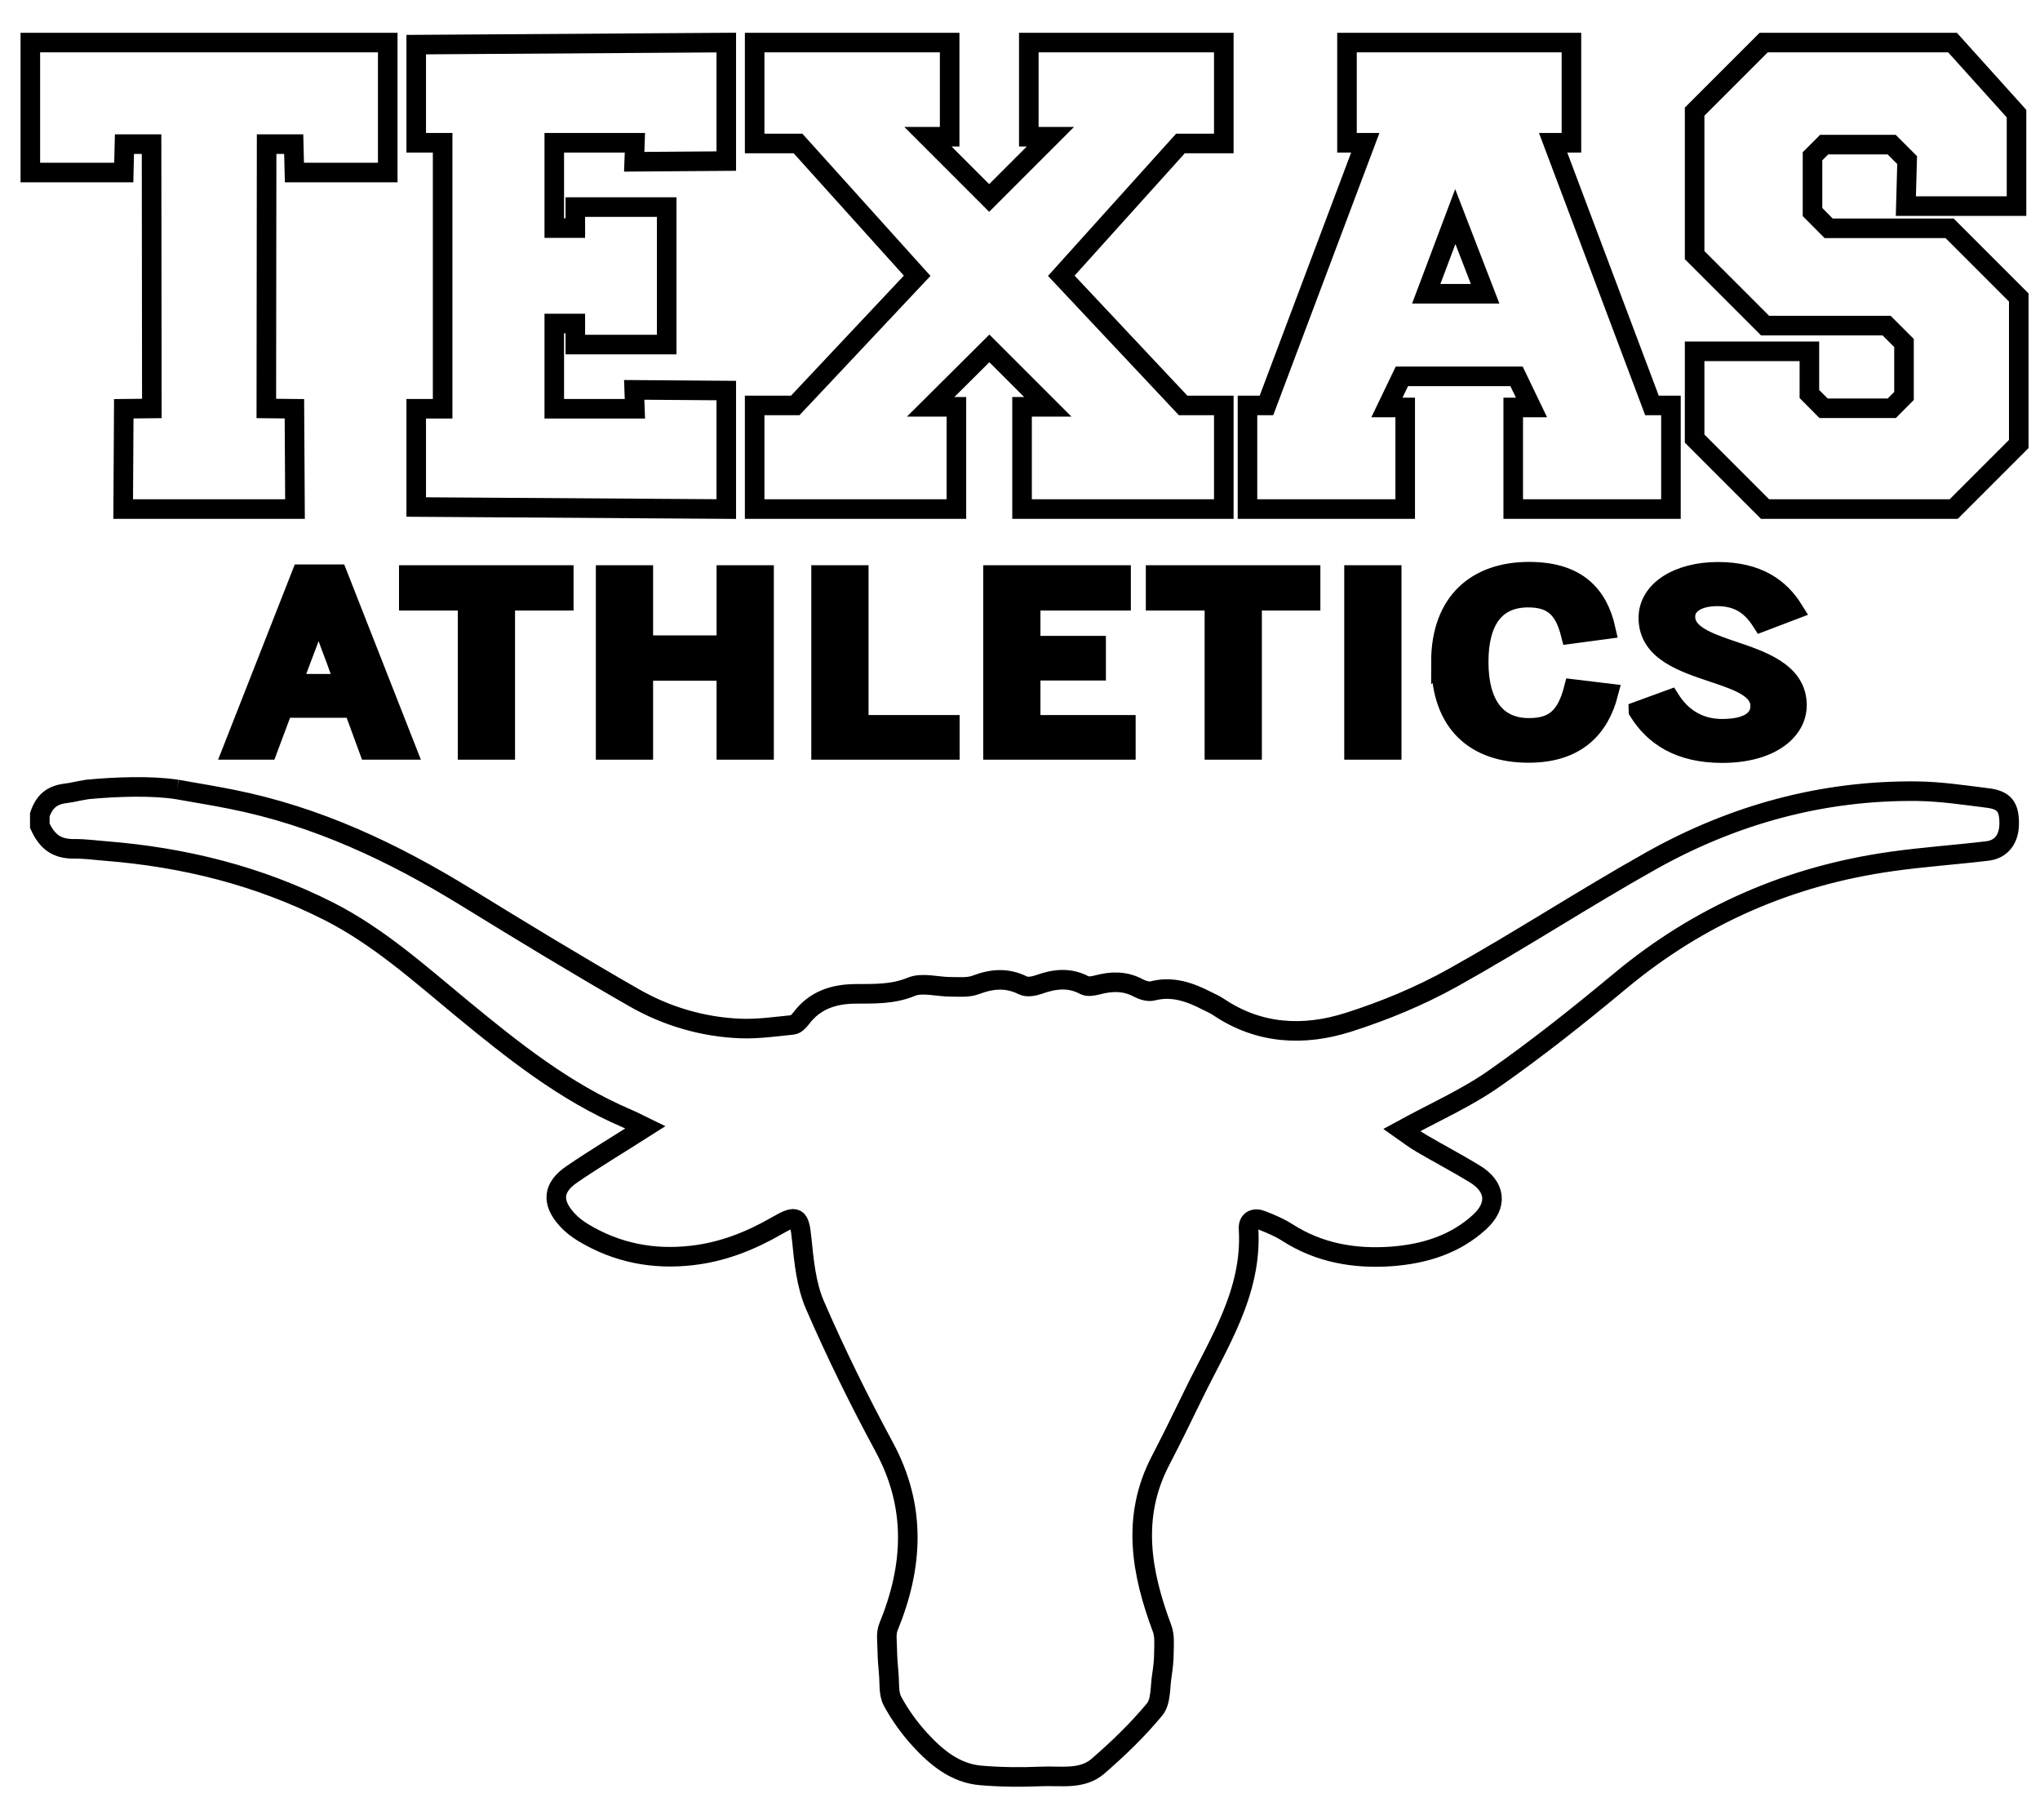
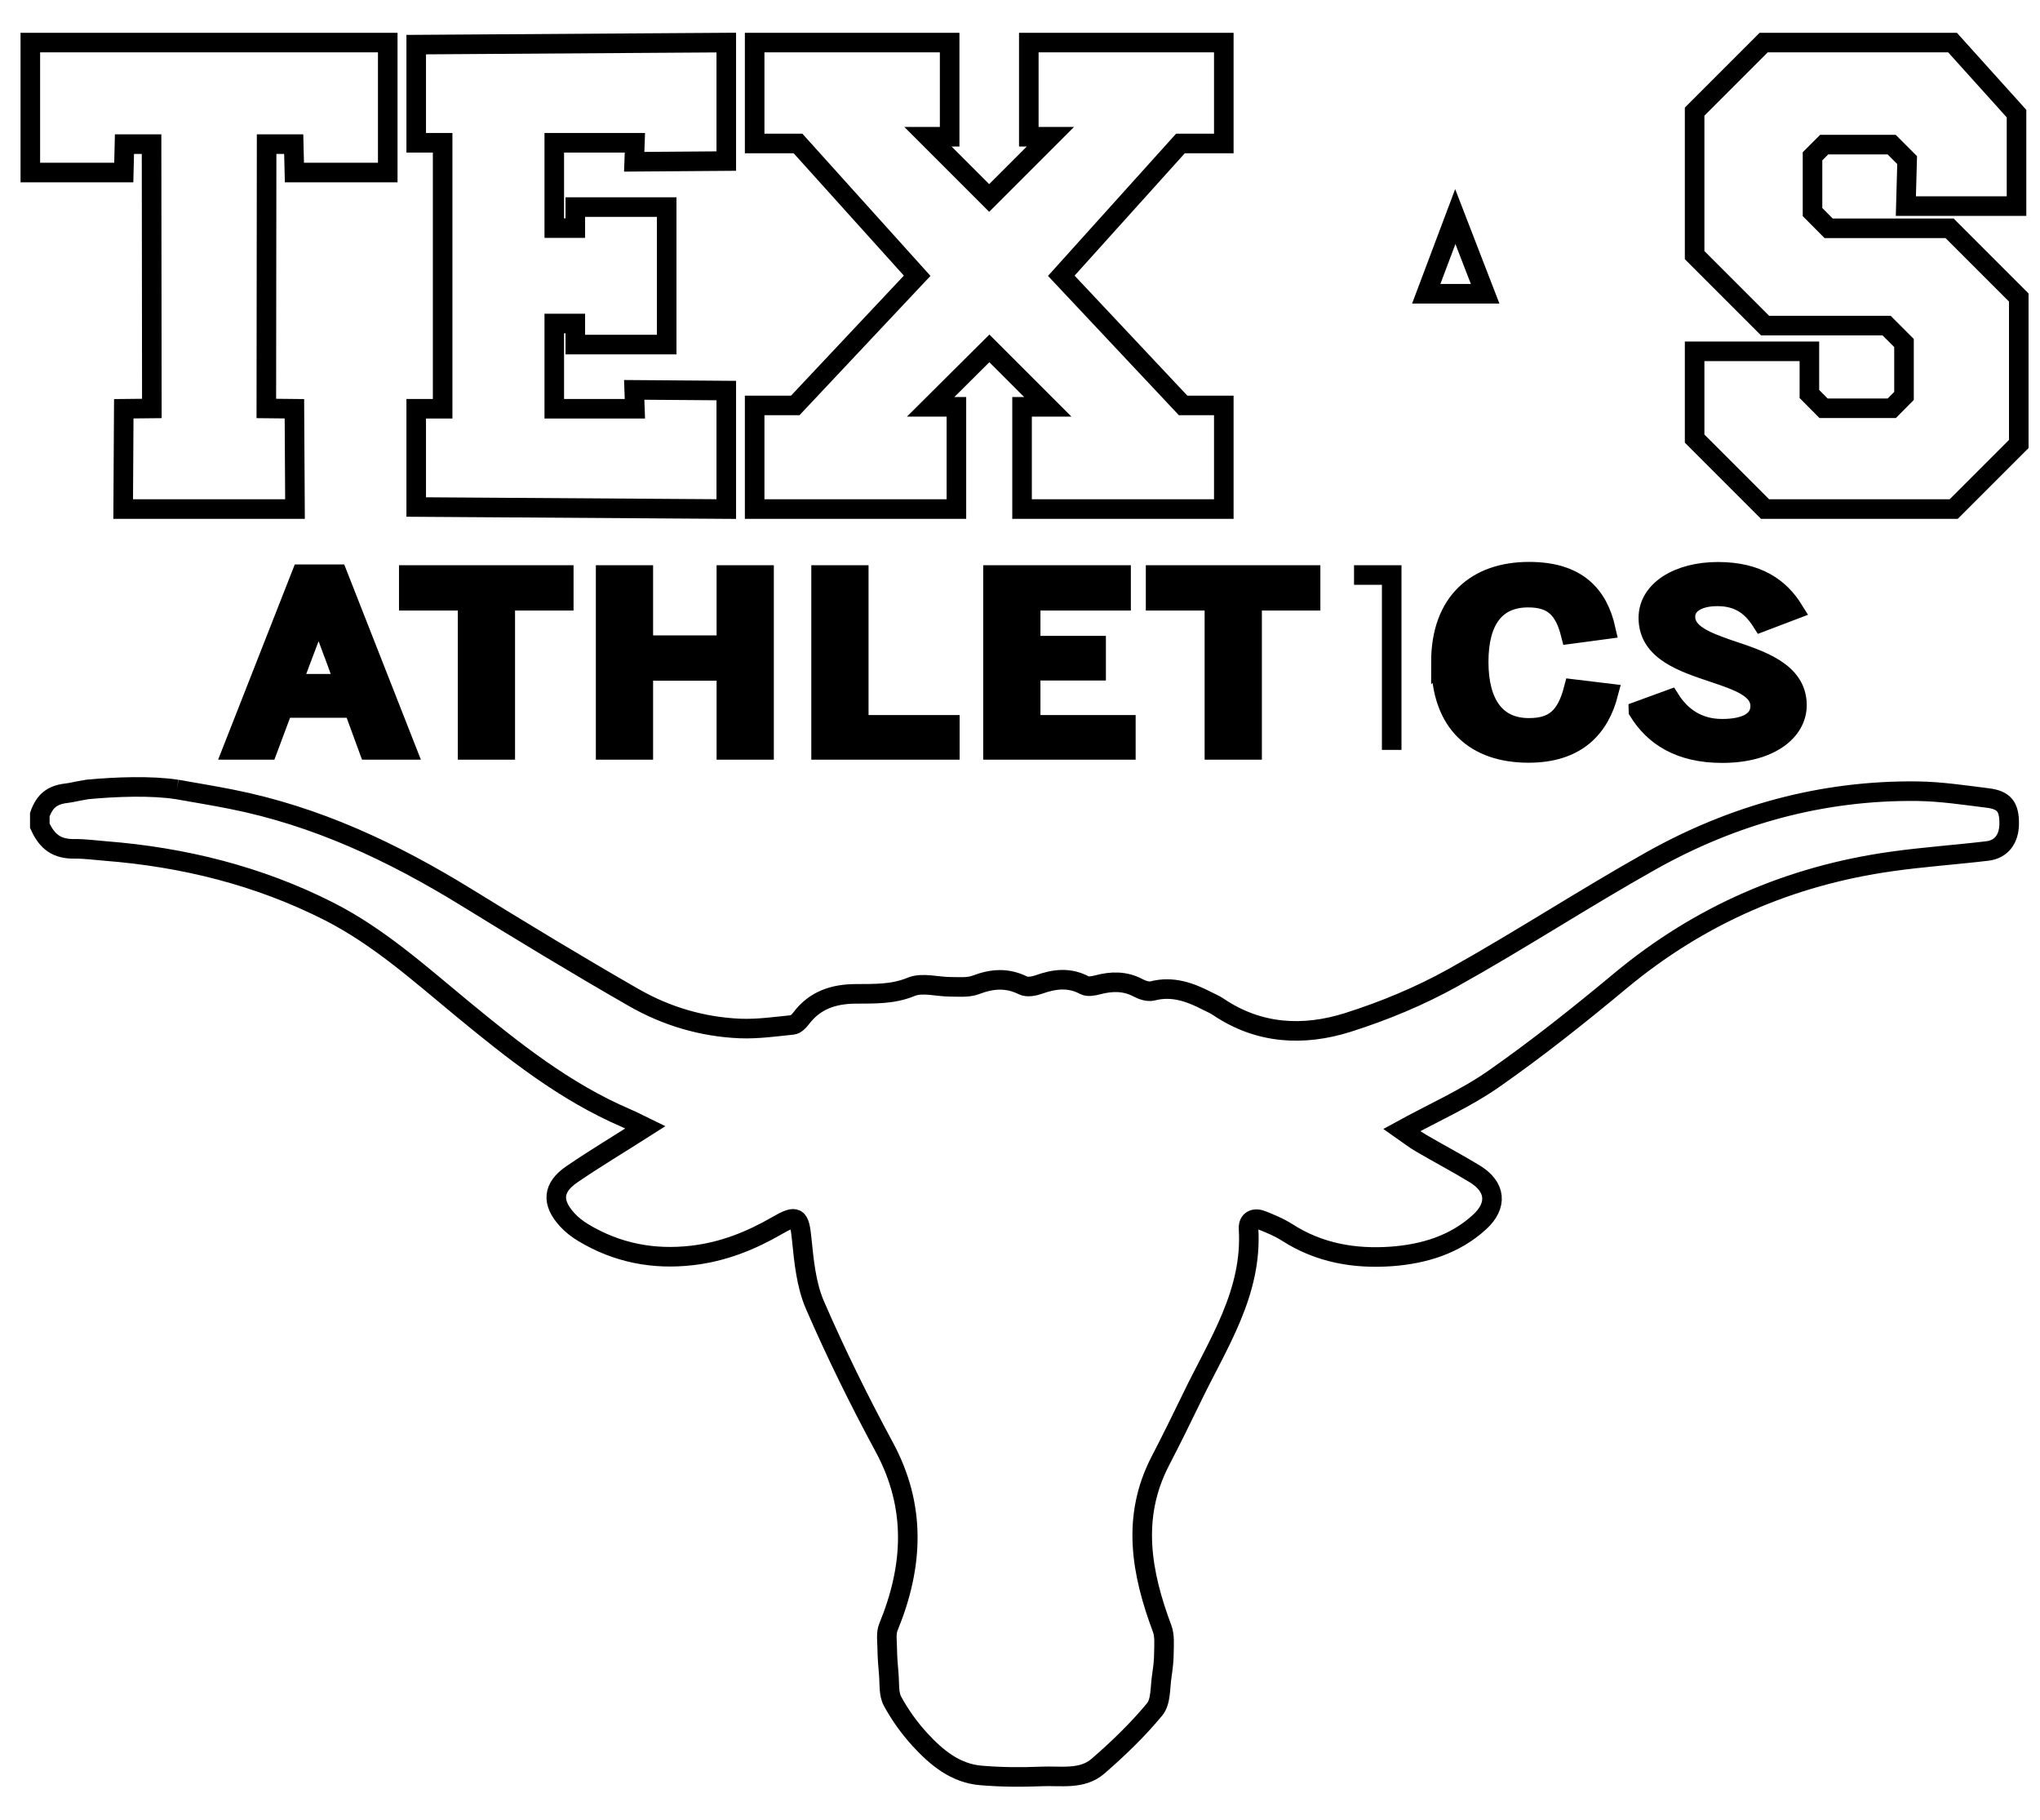
<svg xmlns="http://www.w3.org/2000/svg" id="uuid-f851a725-babe-4183-b9c2-67e01db906ec" data-name="Longhorn" width="208.5" height="186" viewBox="0 0 208.5 186">
  <g>
    <polyline points="12.65 41.77 12.59 52.02 30.15 52.02 30.09 41.77 27.22 41.74 27.25 14.73 30.02 14.73 30.09 17.63 39.63 17.63 39.63 4.35 22.96 4.35 20.47 4.35 3.1 4.35 3.1 17.63 12.65 17.63 12.72 14.73 15.49 14.73 15.52 41.74 12.65 41.77 12.59 52.02" style="fill: none; stroke: #000; stroke-miterlimit: 10; stroke-width: 2px;" />
    <polyline points="68.14 28.18 68.14 21.16 58.8 21.16 58.8 23.31 56.65 23.31 56.65 14.59 64.89 14.59 64.82 16.53 74.23 16.46 74.23 4.35 42.54 4.56 42.54 14.59 45.24 14.59 45.24 41.77 42.54 41.77 42.54 51.81 74.23 52.02 74.23 39.91 64.82 39.84 64.89 41.77 56.65 41.77 56.65 33.06 58.8 33.06 58.8 35.21 68.14 35.21 68.14 28.18" style="fill: none; stroke: #000; stroke-miterlimit: 10; stroke-width: 2px;" />
    <polygon points="95.12 41.57 97.75 41.57 97.75 52.02 77.13 52.02 77.13 41.43 81.28 41.43 93.74 28.18 81.56 14.66 77.13 14.66 77.13 4.35 97.06 4.35 97.06 13.97 94.84 13.97 101.1 20.23 107.36 13.97 105.15 13.97 105.15 4.35 125.08 4.35 125.08 14.66 120.65 14.66 108.47 28.18 120.92 41.43 125.08 41.43 125.08 52.02 104.46 52.02 104.46 41.57 107.09 41.57 101.12 35.6 95.12 41.57" style="fill: none; stroke: #000; stroke-miterlimit: 10; stroke-width: 2px;" />
    <g>
-       <polygon points="148.78 38.46 155 38.46 156.53 41.64 154.66 41.64 154.66 52.02 170.78 52.02 170.78 41.43 168.84 41.43 158.74 14.59 160.61 14.59 160.61 4.35 148.78 4.35 149.5 4.35 137.67 4.35 137.67 14.59 139.54 14.59 129.44 41.43 127.5 41.43 127.5 52.02 143.62 52.02 143.62 41.64 141.75 41.64 143.28 38.46 149.5 38.46 148.78 38.46" style="fill: none; stroke: #000; stroke-miterlimit: 10; stroke-width: 2px;" />
      <polygon points="148.74 22.13 145.77 30.02 151.79 30.02 148.74 22.13" style="fill: none; stroke: #000; stroke-miterlimit: 10; stroke-width: 2px;" />
    </g>
    <polygon points="194.79 21.06 206.1 21.06 206.1 11.61 199.56 4.35 180.26 4.35 173.2 11.41 173.2 26.07 180.4 33.27 192.82 33.27 194.6 35.05 194.6 40.46 193.35 41.72 186.38 41.72 184.93 40.26 184.93 35.9 173.2 35.9 173.2 44.82 180.4 52.02 199.68 52.02 206.33 45.37 206.33 30.4 199.26 23.33 186.9 23.33 185.25 21.67 185.25 15.97 186.44 14.78 193.34 14.78 194.92 16.36 194.79 21.06" style="fill: none; stroke: #000; stroke-miterlimit: 10; stroke-width: 2px;" />
  </g>
  <g>
    <path d="M27.35,76.63h-3.59l7.05-17.95h3.69l7.05,17.95h-3.85l-1.57-4.28h-7.18l-1.6,4.28Zm7.09-8.94c-.75-2-1.34-3.5-1.83-5.19h-.07c-.52,1.71-1.11,3.19-1.86,5.17l-.82,2.2h5.36l-.78-2.17Z" style="stroke: #000; stroke-miterlimit: 10; stroke-width: 2px;" />
    <path d="M47.79,61.39h-6.01v-2.63h15.84v2.63h-5.98v15.24h-3.85v-15.24Z" style="stroke: #000; stroke-miterlimit: 10; stroke-width: 2px;" />
    <path d="M61.9,58.76h3.85v7.17h8.49v-7.17h3.85v17.87h-3.85v-8.07h-8.49v8.07h-3.85v-17.87Z" style="stroke: #000; stroke-miterlimit: 10; stroke-width: 2px;" />
    <path d="M83.92,58.76h3.85v15.31h9.31v2.56h-13.16v-17.87Z" style="stroke: #000; stroke-miterlimit: 10; stroke-width: 2px;" />
    <path d="M101.49,58.76h13.09v2.63h-9.24v4.59h6.69v2.56h-6.69v5.53h9.73v2.56h-13.58v-17.87Z" style="stroke: #000; stroke-miterlimit: 10; stroke-width: 2px;" />
    <path d="M124.12,61.39h-6.01v-2.63h15.84v2.63h-5.98v15.24h-3.85v-15.24Z" style="stroke: #000; stroke-miterlimit: 10; stroke-width: 2px;" />
-     <path d="M138.39,58.76h3.85v17.87h-3.85v-17.87Z" style="stroke: #000; stroke-miterlimit: 10; stroke-width: 2px;" />
+     <path d="M138.39,58.76h3.85v17.87v-17.87Z" style="stroke: #000; stroke-miterlimit: 10; stroke-width: 2px;" />
    <path d="M147.27,67.67c0-6.18,3.66-9.25,9.01-9.25,4.9,0,7.05,2.37,7.84,5.89l-3.59,.48c-.65-2.56-1.8-3.72-4.34-3.72-3.33,0-5.06,2.29-5.06,6.57s1.76,6.74,5.13,6.74c2.55,0,3.82-1.09,4.57-3.96l3.56,.43c-.91,3.5-3.23,6.09-8.16,6.09-5.42,0-8.95-3-8.95-9.28Z" style="stroke: #000; stroke-miterlimit: 10; stroke-width: 2px;" />
    <path d="M167.46,72.65l3.23-1.18c1.08,1.71,2.78,3,5.32,3s3.89-.85,3.89-2.32c0-1.79-2.19-2.56-4.64-3.38-3.13-1.06-6.79-2.17-6.79-5.63,0-2.8,3.04-4.71,7.12-4.71s6.33,1.67,7.71,3.89l-3.23,1.23c-.95-1.5-2.22-2.61-4.54-2.61-1.99,0-3.27,.8-3.27,2.08,0,1.74,2.09,2.54,4.44,3.36,3.17,1.06,6.96,2.22,6.96,5.68,0,2.66-2.78,4.9-7.64,4.9-4.38,0-6.99-1.76-8.56-4.3Z" style="stroke: #000; stroke-miterlimit: 10; stroke-width: 2px;" />
  </g>
  <path d="M18.08,80.67c1.85,.33,3.71,.63,5.56,1,8.73,1.73,16.5,5.4,24,10.01,5.67,3.49,11.36,6.95,17.14,10.26,3.33,1.91,7.01,3,10.87,3.16,1.78,.07,3.59-.19,5.37-.37,.31-.03,.65-.39,.87-.68,1.39-1.85,3.32-2.47,5.51-2.49,1.94-.02,3.82,.07,5.73-.72,1.14-.47,2.66,0,4.01,0,.87,0,1.82,.1,2.6-.2,1.66-.63,3.19-.75,4.82,.06,.42,.21,1.11,.08,1.6-.09,1.59-.57,3.11-.77,4.69,.07,.34,.18,.91,.07,1.33-.04,1.43-.38,2.8-.41,4.15,.31,.43,.23,1.03,.42,1.47,.31,2.05-.53,3.85,.13,5.61,1.04,.38,.19,.78,.36,1.13,.6,4.14,2.79,8.69,3.01,13.22,1.58,3.69-1.17,7.34-2.68,10.72-4.56,6.86-3.82,13.44-8.13,20.29-11.97,8.41-4.71,17.49-7.21,27.18-7.1,2.41,.03,4.83,.4,7.24,.7,1.65,.21,2.17,.91,2.16,2.6,0,1.58-.8,2.64-2.23,2.81-3.26,.39-6.54,.61-9.79,1.07-10.38,1.46-19.63,5.47-27.72,12.2-4.17,3.47-8.43,6.86-12.87,9.97-2.89,2.03-6.19,3.48-9.46,5.27,.63,.44,1.28,.95,1.99,1.36,1.81,1.06,3.66,2.03,5.45,3.12,2.16,1.31,2.37,3.21,.51,4.92-2.53,2.32-5.67,3.27-9.01,3.52-3.78,.27-7.39-.35-10.66-2.45-.79-.51-1.69-.88-2.57-1.23-.78-.32-1.43-.03-1.38,.85,.4,6.53-3.12,11.73-5.77,17.22-1.06,2.19-2.13,4.36-3.25,6.52-2.98,5.75-1.94,11.43,.19,17.13,.27,.73,.19,1.6,.18,2.41,0,.79-.09,1.59-.21,2.38-.19,1.18-.07,2.65-.74,3.46-1.74,2.1-3.73,4.02-5.8,5.81-1.63,1.41-3.82,.95-5.79,1.04-2.04,.09-4.1,.07-6.14-.1-2.63-.21-4.57-1.83-6.26-3.67-1.08-1.18-2.04-2.52-2.8-3.92-.41-.76-.3-1.82-.38-2.74-.08-.88-.15-1.77-.16-2.65-.01-.73-.14-1.54,.12-2.18,2.55-6.21,2.88-12.29-.43-18.41-2.55-4.72-4.93-9.55-7.07-14.48-.9-2.07-1.13-4.48-1.36-6.77-.23-2.28-.47-2.56-2.52-1.37-2.71,1.57-5.55,2.69-8.68,3.05-3.96,.46-7.68-.26-11.11-2.32-.6-.36-1.19-.81-1.66-1.33-1.62-1.77-1.49-3.3,.49-4.65,2.39-1.63,4.88-3.12,7.5-4.79-.72-.35-1.32-.67-1.94-.93-6.3-2.7-11.58-6.91-16.81-11.22-4.33-3.57-8.53-7.35-13.59-9.92-7.18-3.64-14.85-5.54-22.86-6.17-1.04-.08-2.09-.23-3.13-.22-1.82,.03-2.81-.71-3.56-2.36v-1.14c.5-1.41,1.28-2.01,2.7-2.18,.73-.09,.67-.14,2.16-.39,2.96-.28,6.56-.4,9.15,0" style="fill: none; stroke: #000; stroke-miterlimit: 10; stroke-width: 2px;" />
</svg>